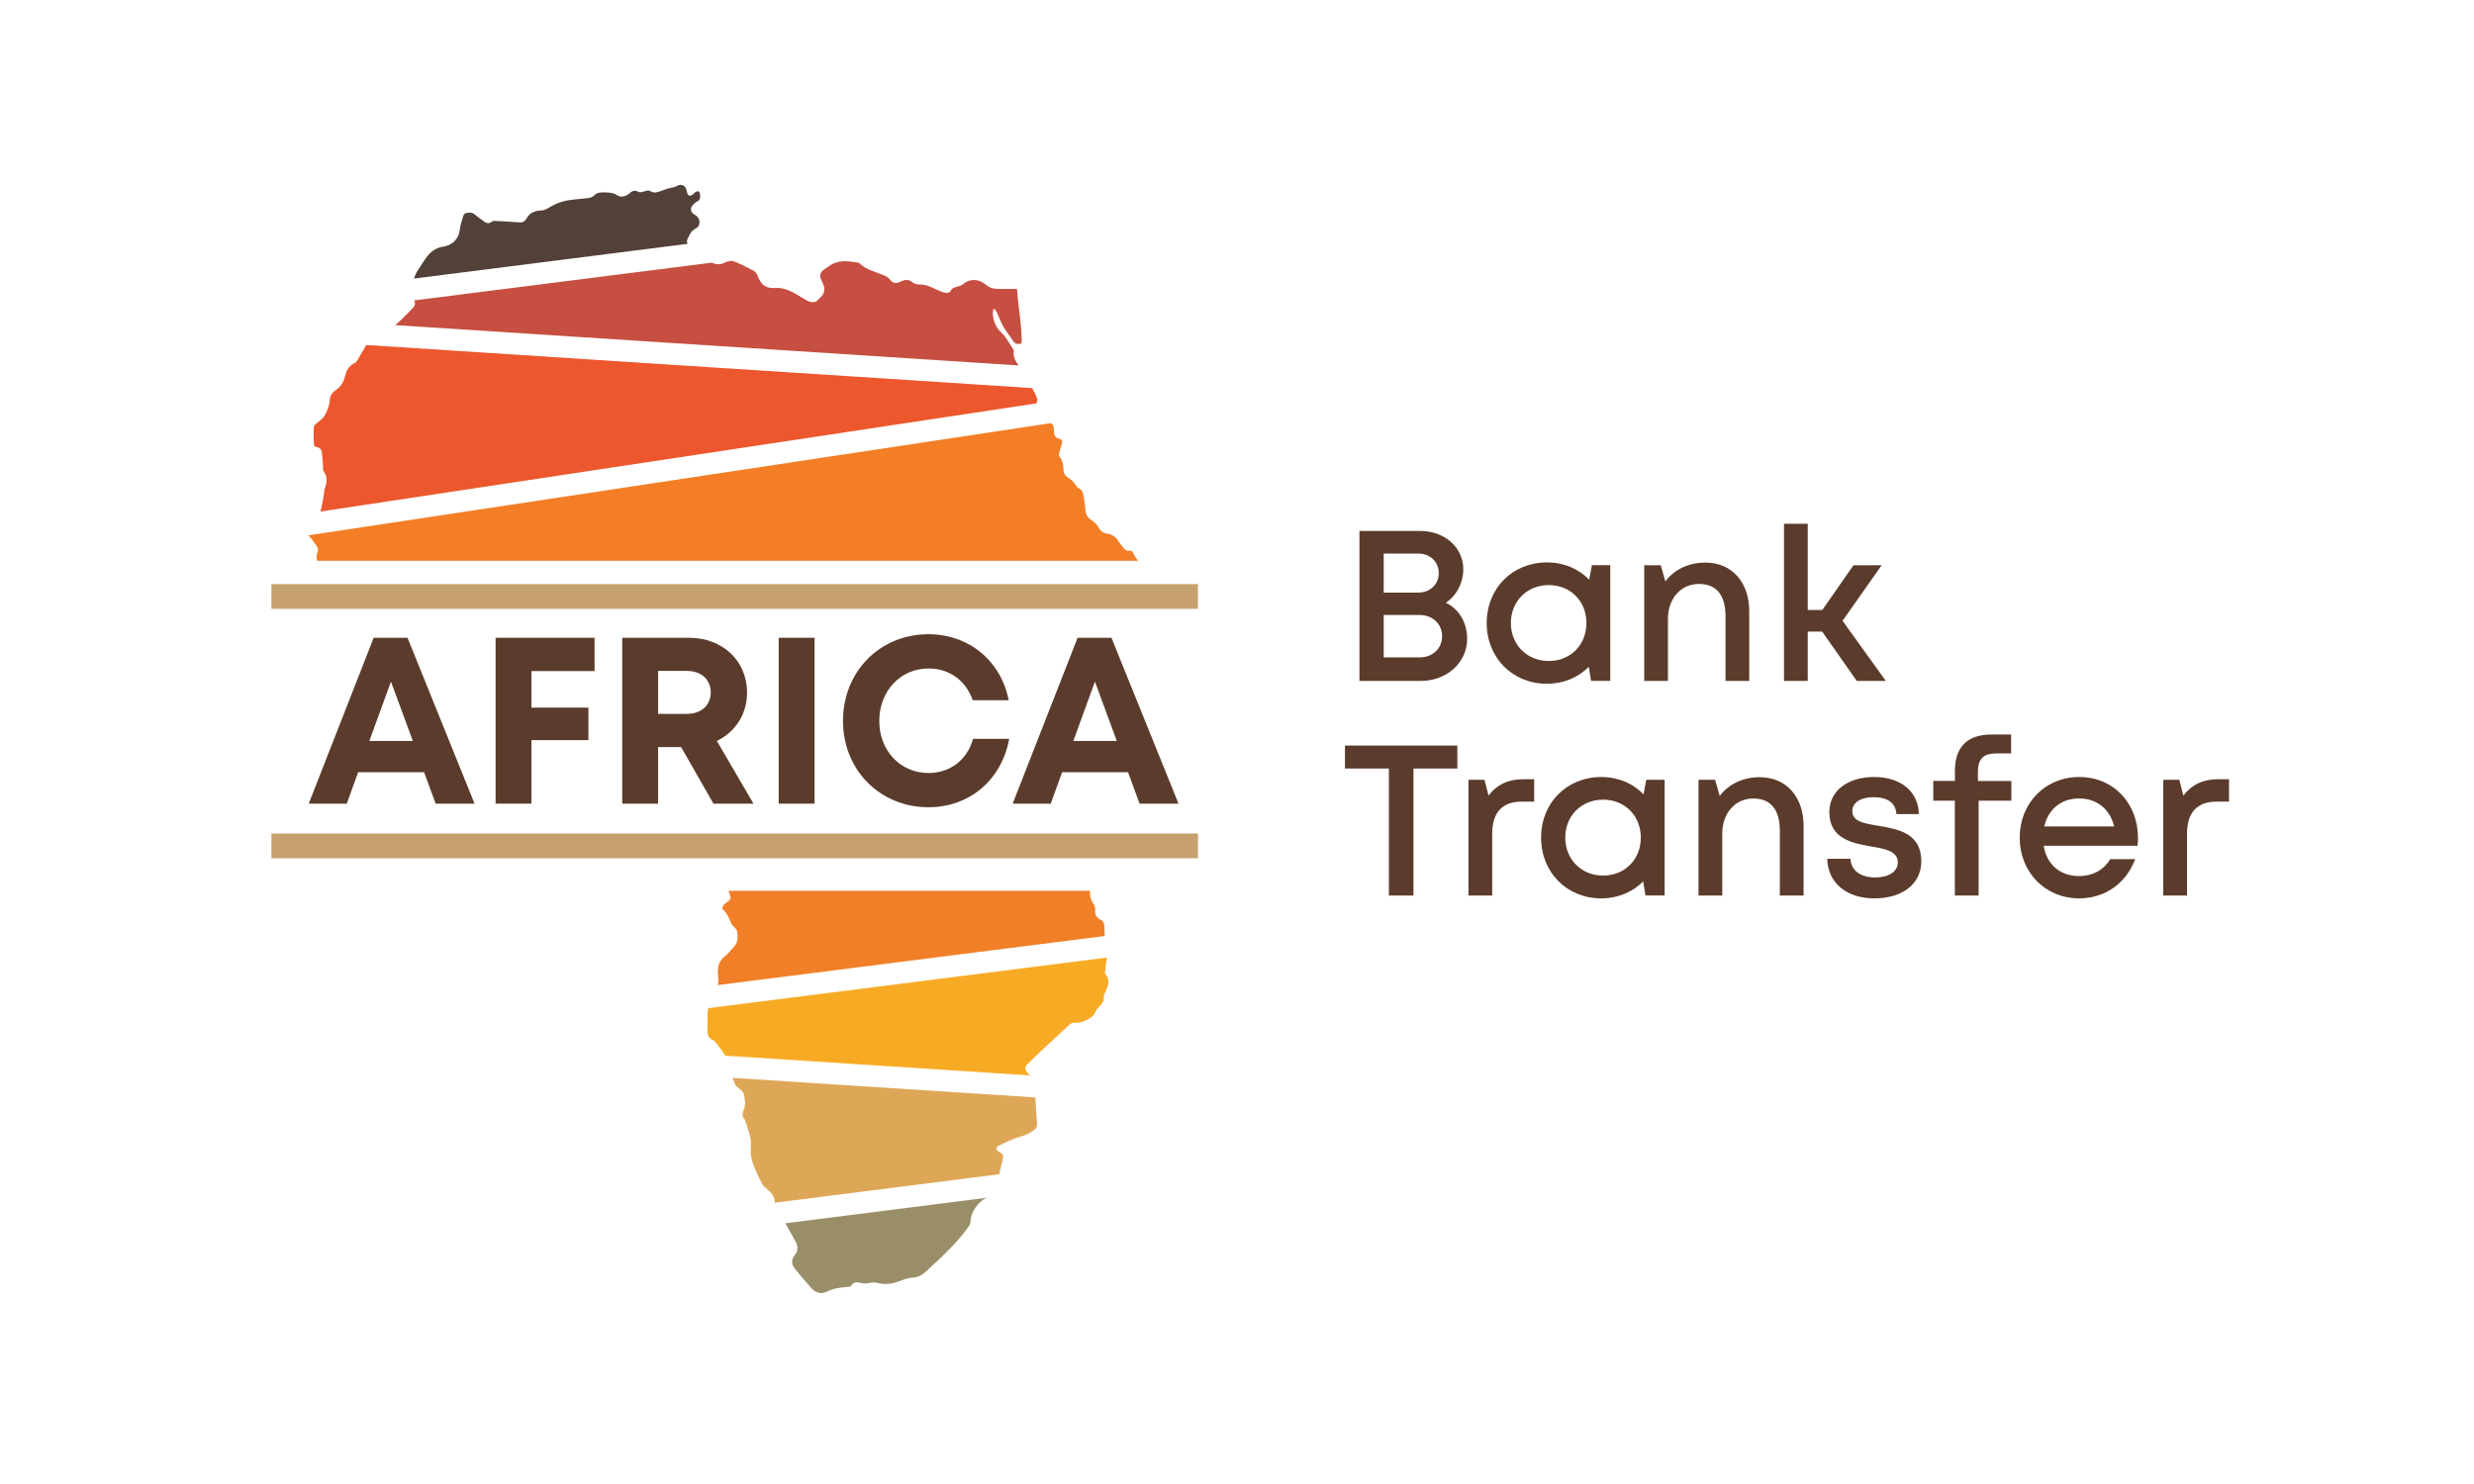
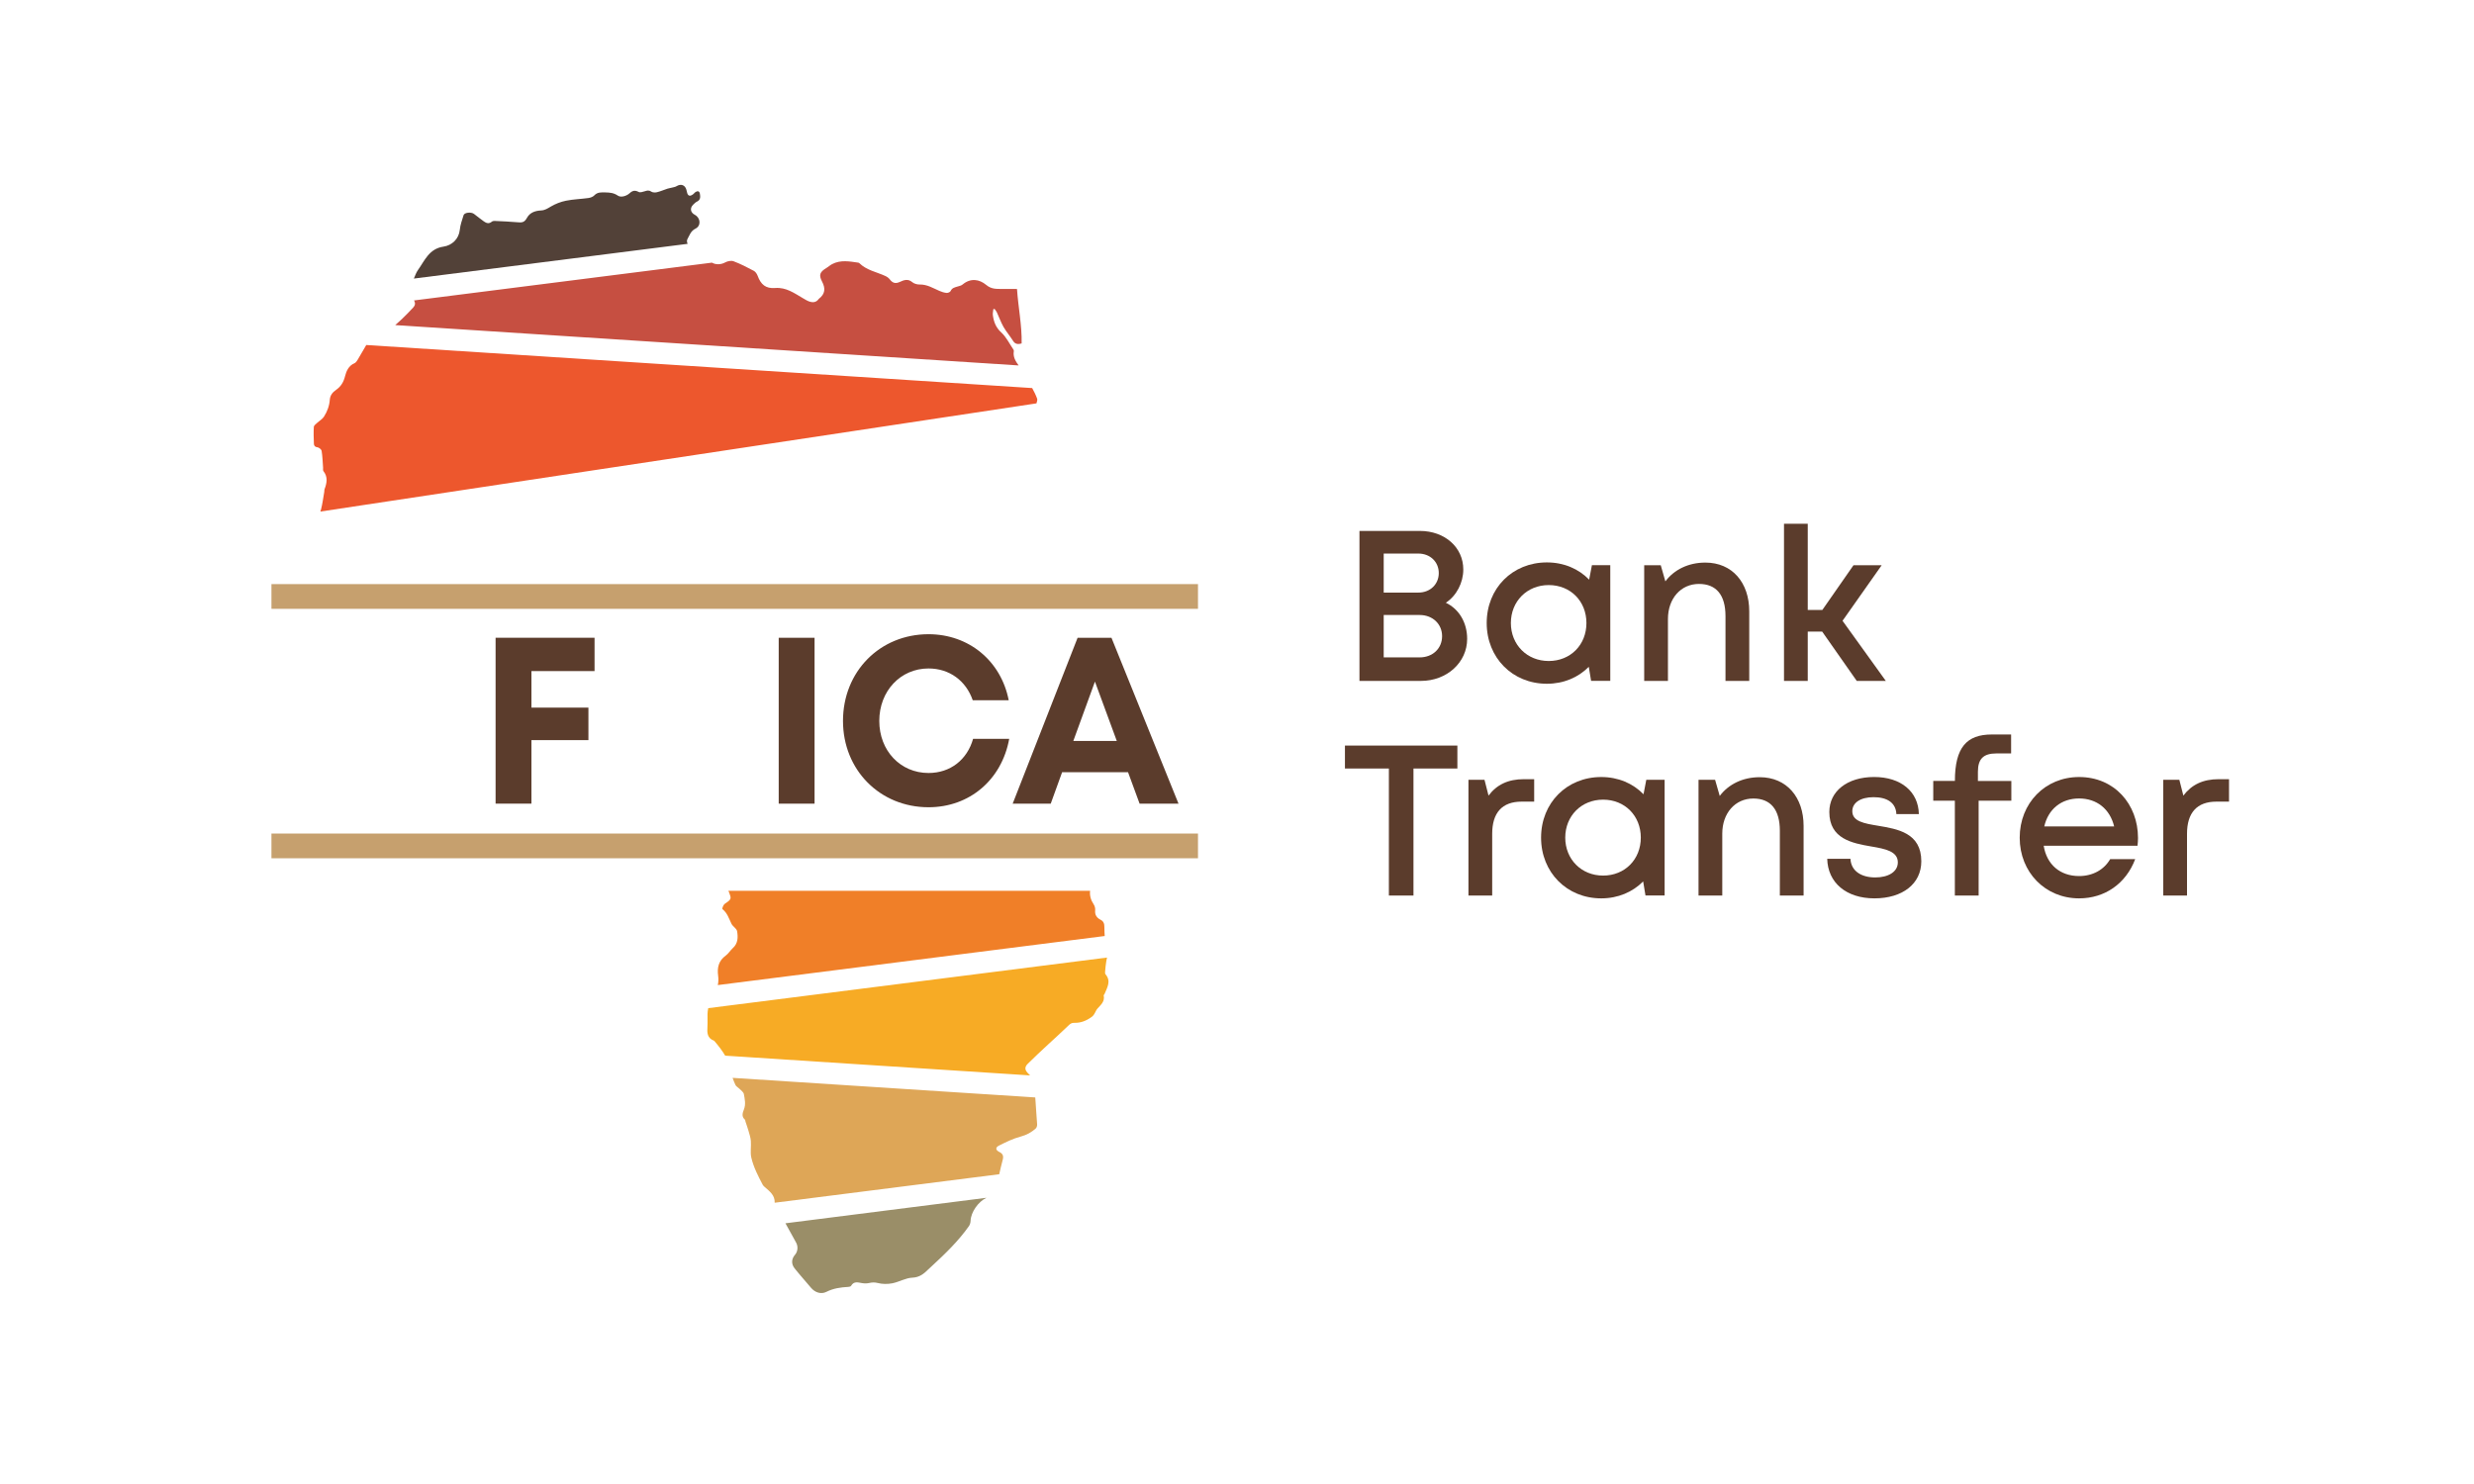
<svg xmlns="http://www.w3.org/2000/svg" width="100" height="60" viewBox="0 0 100 60" fill="none">
  <g clip-path="url(#clip0_32_5943)">
-     <path d="M17.142 31.222H14.476L14.017 32.493H12.479L15.104 25.786H16.472L19.182 32.493H17.609L17.142 31.222ZM14.929 29.957H16.687L15.803 27.558L14.929 29.957Z" fill="#5B3C2C" />
    <path d="M21.481 27.134V28.61H23.784V29.924H21.481V32.492H20.032V25.785H24.032V27.133H21.481V27.134Z" fill="#5B3C2C" />
-     <path d="M27.53 30.205H26.601V32.493H25.151V25.786H27.855C29.197 25.786 30.197 26.712 30.197 28.005C30.197 28.882 29.716 29.599 28.976 29.958L30.458 32.494H28.839L27.53 30.205ZM26.601 28.863H27.76C28.367 28.863 28.728 28.498 28.728 27.995C28.728 27.493 28.367 27.126 27.76 27.126H26.601V28.863Z" fill="#5B3C2C" />
    <path d="M31.476 25.786H32.925V32.493H31.476V25.786Z" fill="#5B3C2C" />
    <path d="M37.532 32.638C35.565 32.638 34.074 31.128 34.074 29.148C34.074 27.151 35.566 25.642 37.532 25.642C39.162 25.642 40.462 26.722 40.773 28.313H39.319C39.045 27.521 38.375 27.027 37.531 27.027C36.397 27.027 35.541 27.941 35.541 29.148C35.541 30.354 36.397 31.253 37.531 31.253C38.412 31.253 39.092 30.721 39.333 29.871H40.793C40.491 31.528 39.191 32.638 37.532 32.638Z" fill="#5B3C2C" />
    <path d="M45.596 31.222H42.931L42.471 32.493H40.933L43.557 25.786H44.926L47.636 32.493H46.063L45.596 31.222ZM43.384 29.957H45.141L44.258 27.558L43.384 29.957Z" fill="#5B3C2C" />
  </g>
  <path d="M10.972 24.116H48.423M10.972 34.201H48.423" stroke="#C6A06E" stroke-miterlimit="10" />
  <g clip-path="url(#clip1_32_5943)">
    <path d="M58.441 24.37C58.984 24.629 59.303 25.182 59.303 25.831C59.303 26.786 58.48 27.53 57.437 27.53H54.95V21.466H57.39C58.403 21.466 59.147 22.132 59.147 23.025C59.147 23.554 58.877 24.085 58.441 24.37ZM58.156 23.17C58.156 22.716 57.806 22.381 57.33 22.381H55.93V23.959H57.33C57.812 23.959 58.156 23.619 58.156 23.17ZM57.382 26.579C57.909 26.579 58.29 26.22 58.29 25.72C58.29 25.23 57.909 24.865 57.382 24.865H55.93V26.579H57.382Z" fill="#5B3C2C" />
    <path d="M65.088 22.85V27.529H64.313L64.219 26.96C63.796 27.389 63.206 27.645 62.526 27.645C61.133 27.645 60.093 26.592 60.093 25.19C60.093 23.784 61.134 22.739 62.526 22.739C63.214 22.739 63.81 23 64.234 23.436L64.346 22.851L65.088 22.85ZM64.124 25.19C64.124 24.308 63.481 23.655 62.6 23.655C61.72 23.655 61.07 24.314 61.07 25.19C61.07 26.065 61.72 26.725 62.6 26.725C63.481 26.725 64.124 26.071 64.124 25.19Z" fill="#5B3C2C" />
    <path d="M68.931 22.746C70.023 22.746 70.705 23.562 70.705 24.714V27.531H69.745V24.91C69.745 24.06 69.376 23.609 68.673 23.609C67.94 23.609 67.419 24.199 67.419 25.026V27.53H66.459V22.852H67.128L67.315 23.505C67.667 23.034 68.244 22.746 68.931 22.746Z" fill="#5B3C2C" />
    <path d="M73.652 25.535H73.07V27.531H72.11V21.176H73.07V24.662H73.659L74.919 22.853H76.058L74.476 25.099L76.226 27.531H75.051L73.652 25.535Z" fill="#5B3C2C" />
    <path d="M58.908 31.071H57.133V36.207H56.139V31.071H54.363V30.143H58.908V31.071Z" fill="#5B3C2C" />
    <path d="M62.012 31.503V32.411H61.505C60.711 32.411 60.315 32.865 60.315 33.713V36.207H59.355V31.529H60.004L60.167 32.167C60.501 31.724 60.959 31.503 61.597 31.503H62.012Z" fill="#5B3C2C" />
    <path d="M67.285 31.527V36.205H66.511L66.417 35.637C65.994 36.065 65.404 36.322 64.723 36.322C63.331 36.322 62.291 35.269 62.291 33.867C62.291 32.46 63.332 31.416 64.723 31.416C65.412 31.416 66.008 31.677 66.432 32.113L66.544 31.528L67.285 31.527ZM66.322 33.866C66.322 32.984 65.678 32.331 64.798 32.331C63.918 32.331 63.268 32.99 63.268 33.866C63.268 34.741 63.918 35.401 64.798 35.401C65.678 35.401 66.322 34.748 66.322 33.866Z" fill="#5B3C2C" />
    <path d="M71.127 31.423C72.22 31.423 72.902 32.238 72.902 33.391V36.208H71.942V33.587C71.942 32.737 71.573 32.285 70.87 32.285C70.136 32.285 69.615 32.877 69.615 33.703V36.207H68.655V31.529H69.325L69.512 32.181C69.865 31.71 70.442 31.423 71.127 31.423Z" fill="#5B3C2C" />
    <path d="M73.857 34.722H74.796C74.82 35.217 75.235 35.476 75.799 35.476C76.315 35.476 76.711 35.257 76.711 34.866C76.711 34.422 76.21 34.32 75.638 34.224C74.859 34.09 73.942 33.914 73.942 32.829C73.942 31.99 74.667 31.415 75.753 31.415C76.839 31.415 77.542 32.007 77.561 32.914H76.652C76.633 32.468 76.295 32.231 75.731 32.231C75.2 32.231 74.871 32.456 74.871 32.798C74.871 33.211 75.349 33.293 75.911 33.386C76.701 33.519 77.66 33.671 77.66 34.824C77.66 35.733 76.903 36.322 75.765 36.322C74.629 36.321 73.881 35.693 73.857 34.722Z" fill="#5B3C2C" />
-     <path d="M81.299 32.374H79.977V36.209H79.016V32.374H78.143V31.574H79.018V31.178C79.018 30.223 79.491 29.696 80.51 29.696H81.29V30.462H80.695C80.174 30.462 79.948 30.68 79.948 31.201V31.575H81.299V32.374Z" fill="#5B3C2C" />
+     <path d="M81.299 32.374H79.977V36.209H79.016V32.374H78.143V31.574H79.018C79.018 30.223 79.491 29.696 80.51 29.696H81.29V30.462H80.695C80.174 30.462 79.948 30.68 79.948 31.201V31.575H81.299V32.374Z" fill="#5B3C2C" />
    <path d="M86.419 33.88C86.419 33.984 86.41 34.09 86.399 34.195H82.607C82.727 34.954 83.272 35.42 84.037 35.42C84.595 35.42 85.048 35.161 85.295 34.735H86.306C85.934 35.722 85.082 36.322 84.037 36.322C82.672 36.322 81.637 35.267 81.637 33.87C81.637 32.469 82.669 31.416 84.037 31.416C85.467 31.415 86.419 32.517 86.419 33.88ZM84.037 32.283C83.314 32.283 82.788 32.72 82.63 33.414H85.455C85.283 32.703 84.748 32.283 84.037 32.283Z" fill="#5B3C2C" />
    <path d="M90.098 31.503V32.411H89.591C88.796 32.411 88.4 32.865 88.4 33.713V36.207H87.44V31.529H88.09L88.252 32.167C88.587 31.724 89.045 31.503 89.683 31.503H90.098Z" fill="#5B3C2C" />
  </g>
  <path d="M44.639 37.479C44.639 37.347 44.609 37.25 44.484 37.186C44.334 37.109 44.249 36.993 44.267 36.808C44.275 36.731 44.254 36.637 44.212 36.573C44.09 36.389 44.038 36.206 44.063 36.015H29.442C29.455 36.045 29.469 36.075 29.48 36.107C29.547 36.295 29.567 36.346 29.409 36.463C29.356 36.502 29.293 36.534 29.256 36.585C29.221 36.634 29.183 36.744 29.201 36.757C29.398 36.91 29.463 37.137 29.565 37.347C29.619 37.46 29.776 37.54 29.794 37.651C29.834 37.89 29.834 38.141 29.622 38.332C29.519 38.425 29.445 38.555 29.334 38.636C29.045 38.846 28.982 39.123 29.028 39.458C29.046 39.586 29.039 39.709 29.014 39.828L44.653 37.844C44.645 37.721 44.639 37.6 44.639 37.479Z" fill="#F07F28" />
  <path d="M29.726 43.864C29.754 43.927 29.834 43.965 29.886 44.018C29.952 44.087 30.053 44.153 30.067 44.234C30.104 44.438 30.153 44.645 30.069 44.858C30.018 44.988 29.964 45.14 30.106 45.265C30.126 45.283 30.125 45.325 30.135 45.355C30.175 45.479 30.221 45.601 30.256 45.726C30.294 45.86 30.34 45.996 30.35 46.133C30.367 46.355 30.319 46.589 30.368 46.802C30.458 47.191 30.644 47.549 30.83 47.903C30.85 47.94 30.884 47.971 30.917 47.998C31.11 48.169 31.327 48.324 31.313 48.628L40.389 47.476C40.433 47.282 40.477 47.088 40.529 46.896C40.57 46.745 40.542 46.648 40.396 46.577C40.239 46.499 40.225 46.395 40.379 46.318C40.663 46.175 40.954 46.032 41.26 45.952C41.497 45.889 41.691 45.781 41.865 45.626C41.904 45.592 41.924 45.514 41.921 45.459C41.9 45.096 41.865 44.733 41.846 44.371L29.612 43.579C29.644 43.677 29.686 43.772 29.726 43.864Z" fill="#DEA657" />
  <path d="M28.598 41.005C28.594 41.173 28.606 41.344 28.595 41.512C28.58 41.75 28.581 41.973 28.855 42.074C28.865 42.078 28.873 42.087 28.88 42.095C29.04 42.283 29.191 42.475 29.312 42.682L41.638 43.48C41.617 43.457 41.595 43.435 41.571 43.413C41.425 43.276 41.399 43.153 41.542 43.01C41.816 42.736 42.101 42.476 42.383 42.212C42.65 41.963 42.924 41.721 43.185 41.465C43.257 41.394 43.315 41.351 43.419 41.354C43.684 41.363 43.913 41.271 44.129 41.113C44.256 41.02 44.274 40.875 44.363 40.775C44.5 40.621 44.663 40.491 44.612 40.25C44.608 40.23 44.64 40.205 44.65 40.18C44.753 39.922 44.922 39.667 44.685 39.392C44.664 39.368 44.666 39.319 44.669 39.282C44.682 39.142 44.692 39 44.717 38.861C44.726 38.812 44.737 38.763 44.746 38.715L28.627 40.761C28.61 40.84 28.6 40.922 28.598 41.005Z" fill="#F7AB25" />
  <path d="M32.179 50.239C32.264 50.392 32.251 50.597 32.136 50.73C31.991 50.897 31.974 51.099 32.118 51.281C32.331 51.55 32.563 51.805 32.783 52.068C32.94 52.255 33.185 52.342 33.403 52.231C33.685 52.088 33.98 52.048 34.286 52.031C34.325 52.029 34.385 52.017 34.4 51.99C34.512 51.791 34.678 51.851 34.844 51.878C34.936 51.893 35.035 51.895 35.125 51.875C35.248 51.847 35.352 51.841 35.482 51.874C35.668 51.922 35.88 51.922 36.069 51.885C36.344 51.831 36.605 51.669 36.877 51.658C37.165 51.646 37.337 51.504 37.515 51.329C37.566 51.279 37.619 51.232 37.671 51.184C38.209 50.688 38.735 50.181 39.16 49.58C39.204 49.519 39.23 49.432 39.232 49.356C39.243 49.013 39.541 48.582 39.874 48.428L31.748 49.459C31.892 49.719 32.034 49.98 32.179 50.239Z" fill="#9A8E68" />
  <path d="M16.704 12.431C16.559 12.592 16.404 12.744 16.249 12.896C16.161 12.982 16.064 13.06 15.975 13.144L41.172 14.775C41.053 14.606 40.94 14.436 40.979 14.2C40.982 14.181 40.977 14.153 40.966 14.137C40.805 13.902 40.676 13.629 40.471 13.441C40.251 13.241 40.169 13.012 40.132 12.746C40.12 12.667 40.144 12.582 40.151 12.501C40.167 12.496 40.183 12.493 40.199 12.489C40.231 12.535 40.27 12.577 40.293 12.627C40.384 12.823 40.456 13.03 40.562 13.217C40.671 13.409 40.821 13.578 40.938 13.767C41.016 13.893 41.108 13.94 41.295 13.885C41.31 13.152 41.156 12.421 41.108 11.684C40.886 11.684 40.686 11.687 40.487 11.683C40.267 11.679 40.071 11.694 39.861 11.518C39.587 11.289 39.231 11.231 38.907 11.504C38.852 11.55 38.769 11.565 38.697 11.587C38.589 11.62 38.481 11.64 38.425 11.766C38.406 11.809 38.316 11.847 38.263 11.843C38.164 11.834 38.063 11.801 37.971 11.761C37.713 11.649 37.474 11.497 37.174 11.503C37.072 11.505 36.947 11.47 36.871 11.406C36.697 11.259 36.535 11.323 36.373 11.398C36.2 11.477 36.083 11.45 35.966 11.296C35.922 11.238 35.854 11.189 35.787 11.159C35.432 10.995 35.028 10.928 34.734 10.639C34.723 10.629 34.705 10.622 34.69 10.619C34.335 10.568 33.977 10.499 33.636 10.678C33.554 10.72 33.485 10.786 33.407 10.833C33.142 10.991 33.086 11.113 33.226 11.38C33.373 11.659 33.356 11.884 33.101 12.079C33.097 12.082 33.093 12.087 33.09 12.091C32.986 12.236 32.846 12.239 32.698 12.185C32.613 12.154 32.534 12.102 32.454 12.056C32.104 11.853 31.778 11.609 31.331 11.644C30.951 11.674 30.754 11.505 30.623 11.148C30.595 11.073 30.538 10.987 30.471 10.951C30.204 10.809 29.933 10.669 29.651 10.563C29.554 10.526 29.402 10.559 29.305 10.613C29.147 10.7 28.929 10.71 28.778 10.619L16.734 12.147C16.797 12.25 16.784 12.344 16.704 12.431Z" fill="#C64F41" />
-   <path d="M45.832 22.419C45.789 22.312 45.749 22.25 45.623 22.269C45.581 22.276 45.517 22.262 45.49 22.233C45.394 22.13 45.297 22.024 45.225 21.905C45.113 21.718 44.966 21.606 44.748 21.575C44.59 21.552 44.474 21.471 44.399 21.315C44.352 21.218 44.261 21.13 44.169 21.07C44.011 20.966 43.893 20.85 43.878 20.649C43.866 20.486 43.844 20.323 43.815 20.163C43.784 19.985 43.775 19.789 43.556 19.718C43.541 19.713 43.535 19.685 43.523 19.669C43.479 19.607 43.436 19.542 43.386 19.484C43.25 19.326 42.99 19.269 42.988 19.003C42.987 18.799 42.946 18.613 42.817 18.451C42.8 18.429 42.798 18.386 42.805 18.356C42.833 18.237 42.863 18.118 42.902 18.002C42.961 17.824 42.947 17.772 42.777 17.725C42.653 17.691 42.62 17.603 42.605 17.497C42.596 17.438 42.597 17.377 42.595 17.317C42.59 17.206 42.542 17.138 42.463 17.11L12.451 21.647C12.474 21.657 12.497 21.669 12.51 21.686C12.613 21.817 12.718 21.948 12.806 22.087C12.841 22.142 12.866 22.231 12.846 22.287C12.799 22.42 12.787 22.547 12.812 22.672H46.004C45.943 22.589 45.87 22.511 45.832 22.419Z" fill="#F37E25" />
  <path d="M41.923 16.123C41.87 15.974 41.798 15.829 41.721 15.69L14.805 13.949C14.69 14.15 14.573 14.351 14.454 14.55C14.422 14.603 14.379 14.665 14.326 14.687C14.092 14.785 13.998 15.007 13.948 15.207C13.888 15.449 13.781 15.626 13.586 15.761C13.443 15.859 13.343 15.986 13.331 16.161C13.313 16.412 13.226 16.641 13.095 16.846C13.029 16.95 12.907 17.014 12.815 17.101C12.765 17.148 12.688 17.203 12.685 17.257C12.672 17.485 12.678 17.714 12.688 17.942C12.691 18.014 12.725 18.074 12.829 18.084C12.893 18.091 12.99 18.17 13 18.228C13.036 18.452 13.042 18.68 13.059 18.906C13.063 18.954 13.048 19.017 13.072 19.047C13.263 19.286 13.211 19.534 13.116 19.787C13.105 19.816 13.113 19.852 13.107 19.885C13.066 20.124 13.035 20.366 12.976 20.599C12.969 20.628 12.959 20.656 12.949 20.683L41.894 16.309C41.907 16.246 41.941 16.175 41.923 16.123Z" fill="#ED572D" />
  <path d="M27.784 9.672C27.87 9.518 27.918 9.339 28.111 9.245C28.346 9.13 28.319 8.808 28.085 8.685C27.906 8.591 27.876 8.415 28.019 8.275C28.066 8.229 28.113 8.179 28.171 8.152C28.32 8.083 28.311 7.959 28.29 7.833C28.27 7.72 28.197 7.711 28.111 7.765C28.079 7.785 28.058 7.82 28.028 7.844C27.885 7.959 27.797 7.928 27.764 7.752C27.759 7.725 27.752 7.699 27.744 7.672C27.691 7.477 27.522 7.419 27.345 7.528C27.294 7.56 27.227 7.568 27.168 7.584C27.106 7.601 27.041 7.609 26.98 7.628C26.836 7.675 26.698 7.737 26.552 7.772C26.479 7.789 26.377 7.785 26.319 7.745C26.226 7.68 26.154 7.705 26.063 7.732C25.983 7.756 25.877 7.793 25.816 7.761C25.671 7.683 25.57 7.702 25.452 7.81C25.316 7.935 25.094 7.991 24.975 7.91C24.807 7.796 24.65 7.784 24.473 7.78C24.311 7.777 24.151 7.761 24.019 7.902C23.965 7.96 23.866 7.994 23.784 8.006C23.483 8.048 23.175 8.055 22.878 8.115C22.665 8.158 22.452 8.241 22.265 8.351C22.137 8.426 22.03 8.501 21.871 8.509C21.644 8.52 21.424 8.586 21.303 8.803C21.213 8.964 21.137 9.005 20.959 8.989C20.634 8.96 20.309 8.948 19.984 8.932C19.949 8.93 19.904 8.942 19.878 8.964C19.768 9.057 19.662 9.025 19.564 8.956C19.425 8.859 19.295 8.751 19.16 8.649C19.044 8.561 18.773 8.589 18.738 8.7C18.677 8.895 18.605 9.092 18.585 9.293C18.547 9.665 18.265 9.922 17.928 9.971C17.341 10.056 17.169 10.535 16.893 10.92C16.82 11.022 16.781 11.147 16.728 11.263L27.794 9.859C27.765 9.791 27.756 9.722 27.784 9.672Z" fill="#524138" />
  <defs>
    <clipPath id="clip0_32_5943">
      <rect width="35.156" height="6.996" fill="white" transform="translate(12.479 25.642)" />
    </clipPath>
    <clipPath id="clip1_32_5943">
      <rect width="35.734" height="15.146" fill="white" transform="translate(54.363 21.176)" />
    </clipPath>
  </defs>
</svg>